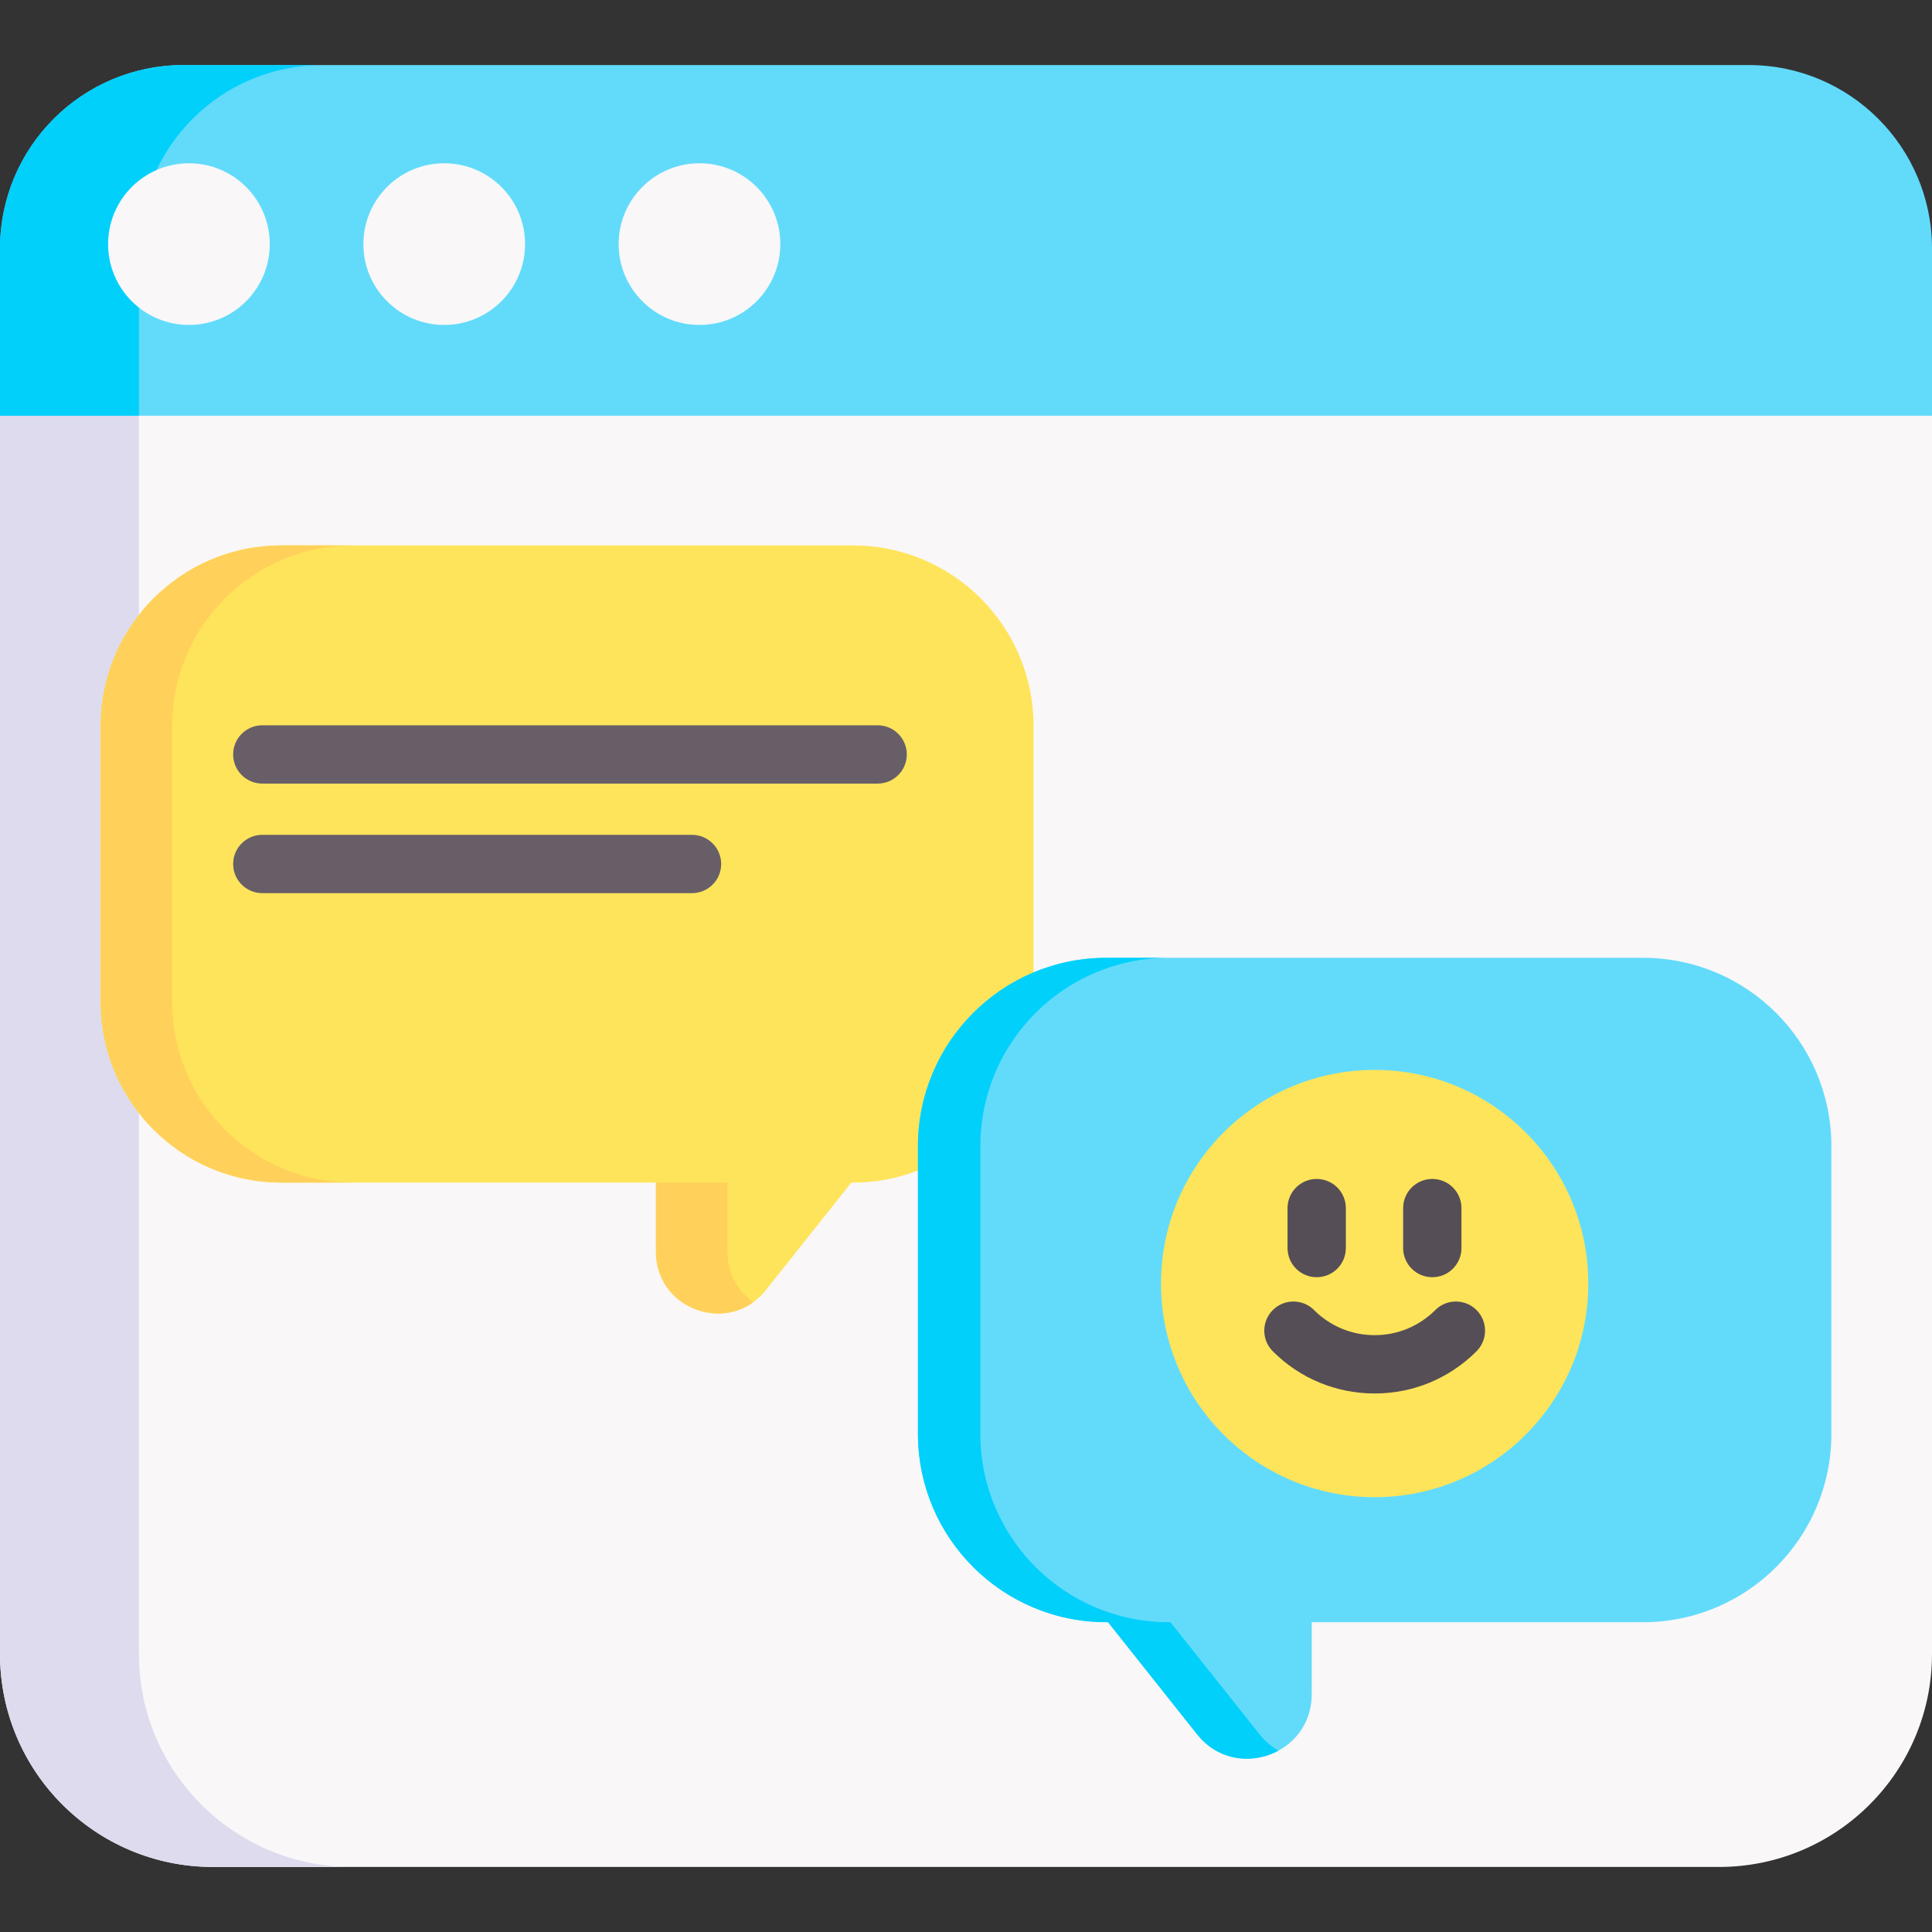
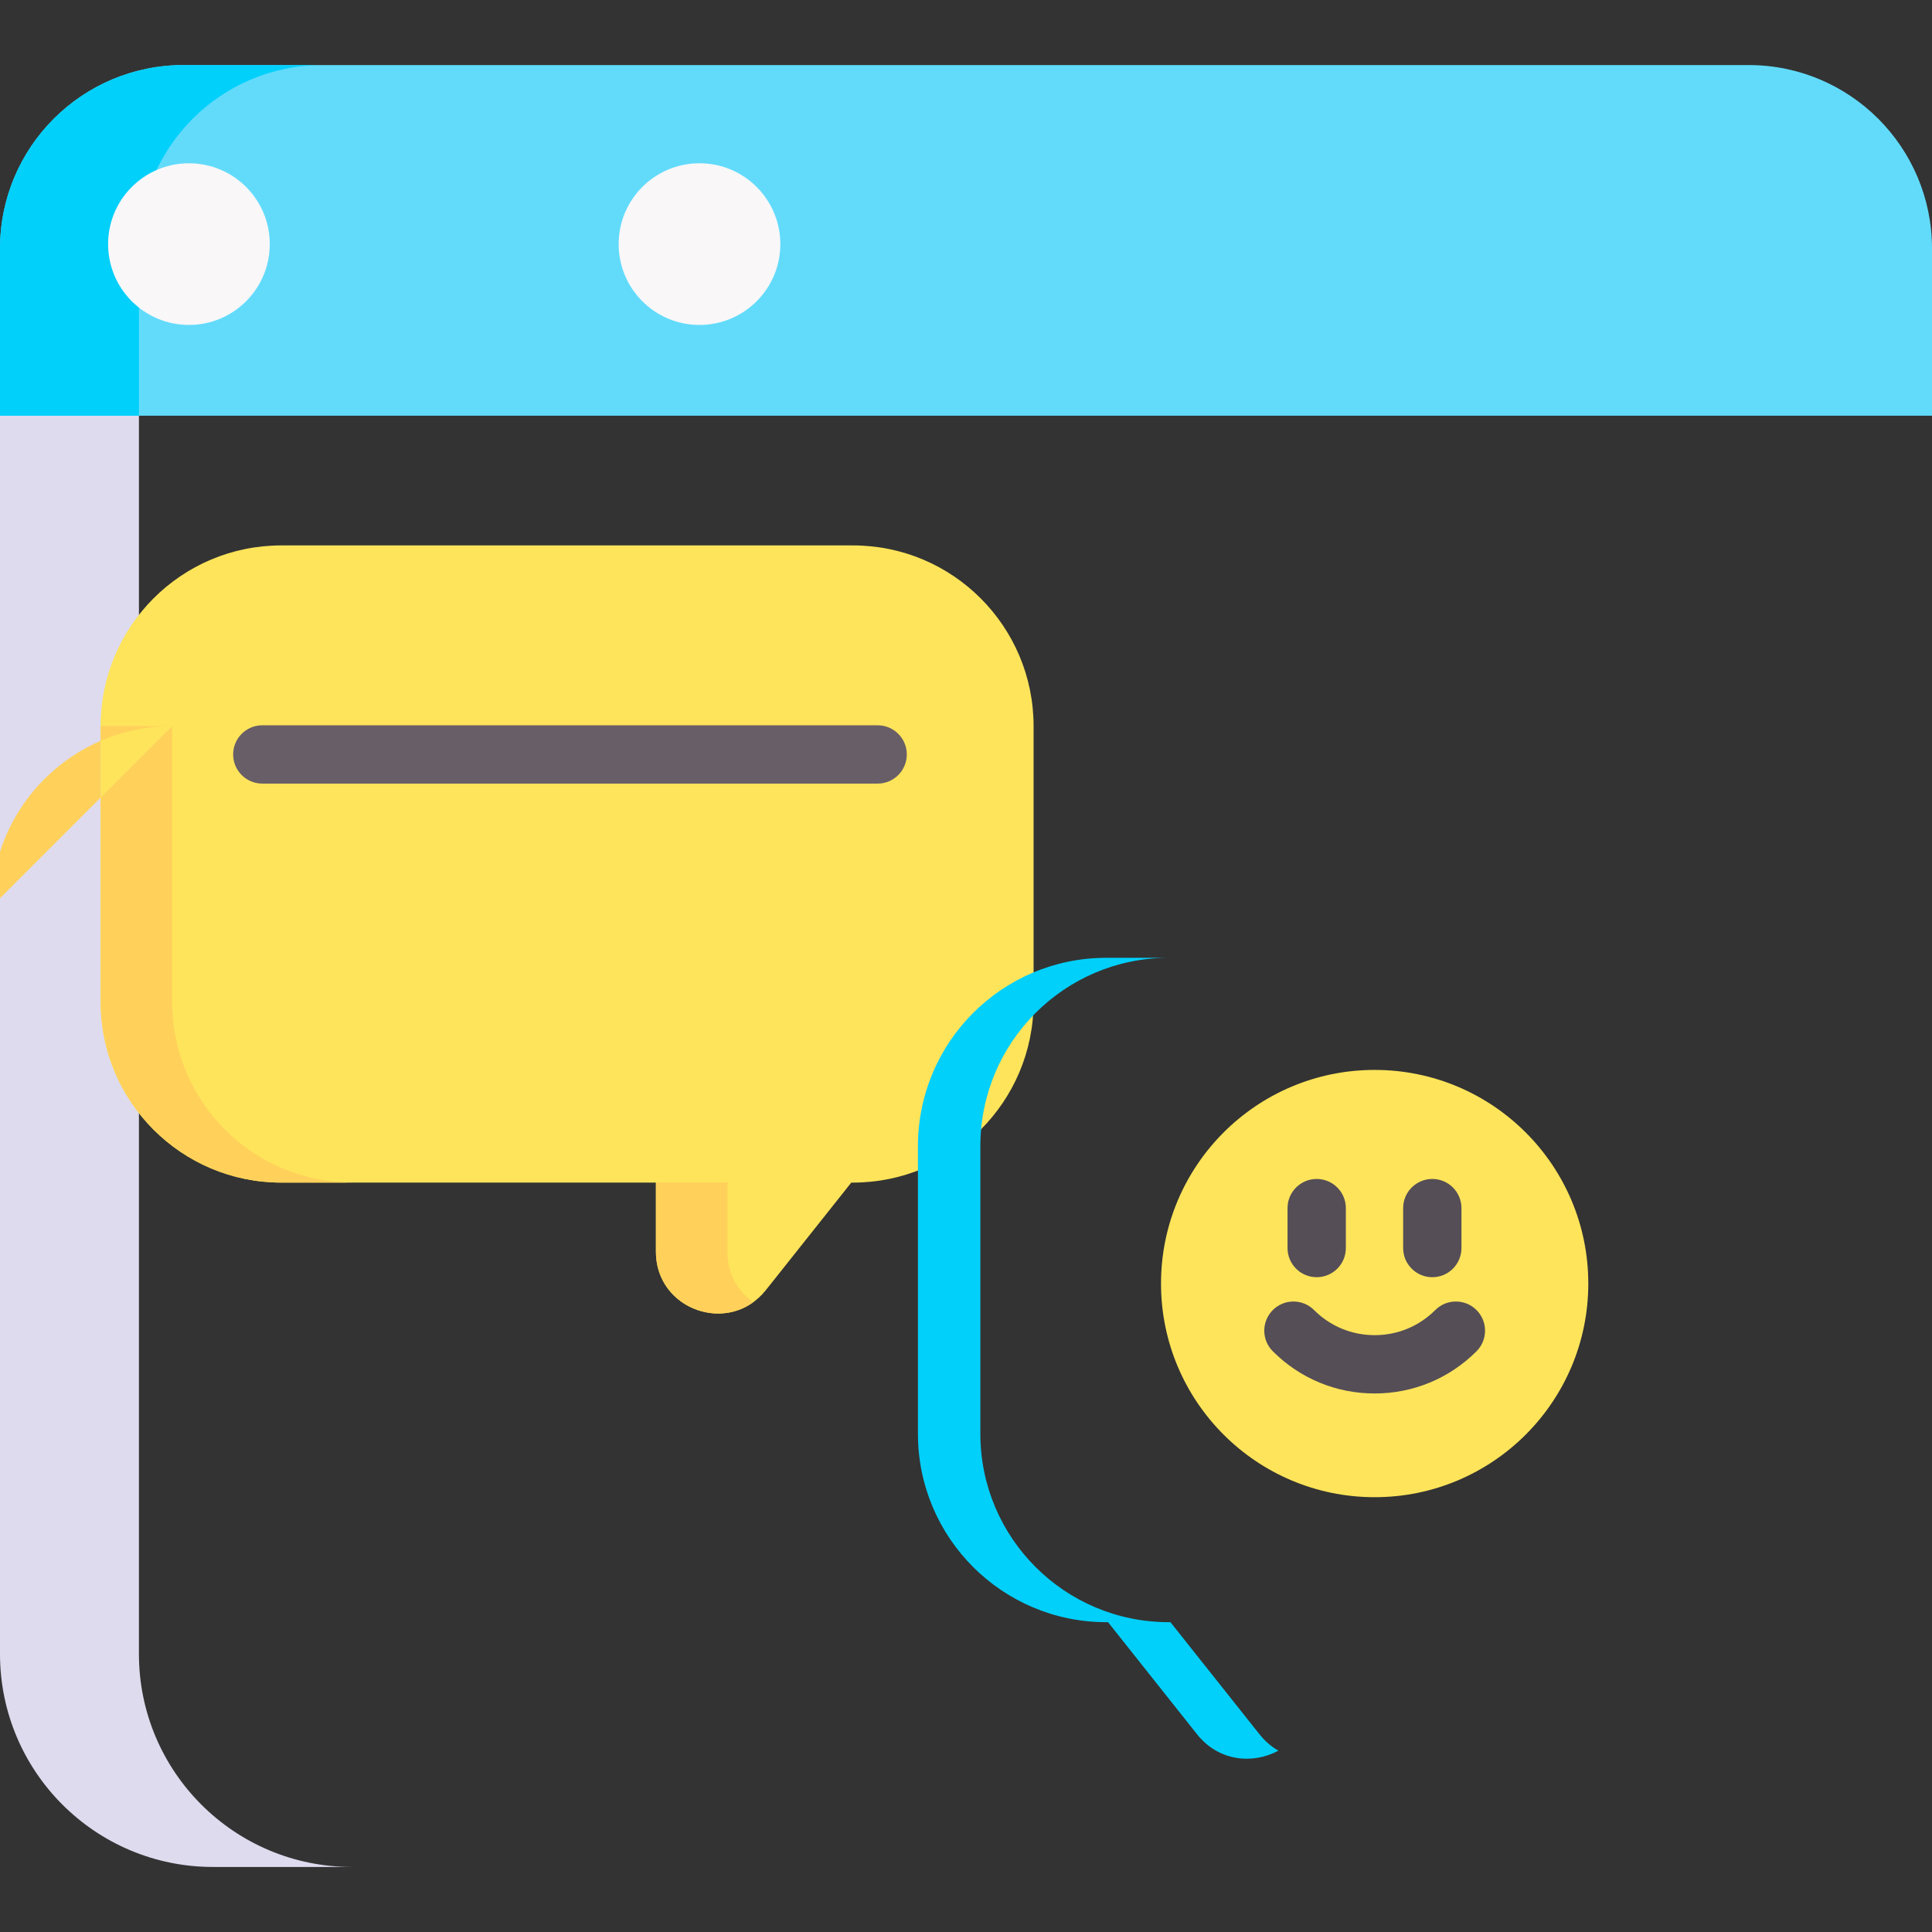
<svg xmlns="http://www.w3.org/2000/svg" id="Capa_1" height="512" viewBox="0 0 512 512" width="512">
  <rect x="0" y="0" width="512" height="512" fill="#333333" stroke="none" />
  <g>
    <g>
-       <path d="m463.383 61.558h-414.766c-26.85 0-48.617 21.766-48.617 48.617v328.154c0 31.167 25.266 56.433 56.433 56.433h399.135c31.167 0 56.433-25.266 56.433-56.433v-328.154c-.001-26.851-21.768-48.617-48.618-48.617z" fill="#f9f7f8" />
      <path d="m93.252 494.763h-36.819c-31.163 0-56.433-25.271-56.433-56.434v-328.16c0-26.847 21.768-48.614 48.614-48.614h36.819c-26.846 0-48.614 21.768-48.614 48.614v328.16c0 31.163 25.27 56.434 56.433 56.434z" fill="#dedbee" />
      <path d="m511.999 65.854v44.315h-511.992v-44.315c0-26.853 21.764-48.616 48.616-48.616h414.759c26.853-.001 48.617 21.763 48.617 48.616z" fill="#62dbfb" />
      <path d="m85.433 17.24c-26.857 0-48.614 21.768-48.614 48.614v44.318h-36.819v-44.317c0-26.847 21.757-48.615 48.614-48.615z" fill="#01d0fb" />
      <g fill="#f9f7f8">
        <circle cx="50.072" cy="64.691" r="21.422" />
-         <circle cx="117.723" cy="64.691" r="21.422" />
        <circle cx="185.373" cy="64.691" r="21.422" />
      </g>
    </g>
    <g>
      <g>
        <path d="m226.024 144.54h-151.471c-26.447 0-47.886 21.439-47.886 47.886v73.087c0 26.447 21.439 47.886 47.886 47.886h99.271v18.323c0 15.478 19.515 22.285 29.142 10.166l22.629-28.489h.429c26.447 0 47.886-21.439 47.886-47.886v-73.087c0-26.447-21.44-47.886-47.886-47.886z" fill="#fee45a" />
        <g fill="#ffd15b">
-           <path d="m45.622 192.427v73.085c0 26.446 21.443 47.883 47.89 47.883h-18.955c-26.446 0-47.89-21.437-47.89-47.883v-73.085c0-26.446 21.443-47.89 47.89-47.89h18.955c-26.447.001-47.89 21.444-47.89 47.89z" />
+           <path d="m45.622 192.427v73.085c0 26.446 21.443 47.883 47.89 47.883h-18.955c-26.446 0-47.89-21.437-47.89-47.883v-73.085h18.955c-26.447.001-47.89 21.444-47.89 47.89z" />
          <path d="m199.662 345.079c-10.18 7.411-25.838.508-25.838-13.357v-18.326h18.955v18.326c0 5.906 2.836 10.547 6.883 13.357z" />
        </g>
      </g>
      <g>
-         <path d="m293.194 253.831h142.208c27.576 0 49.931 22.355 49.931 49.931v76.208c0 27.576-22.355 49.931-49.931 49.931h-87.778v19.106c0 16.139-20.348 23.237-30.386 10.6l-23.596-29.706h-.448c-27.576 0-49.931-22.355-49.931-49.931v-76.208c0-27.576 22.355-49.931 49.931-49.931z" fill="#62dbfb" />
        <path d="m338.794 463.944c-6.744 3.654-15.831 2.873-21.557-4.338l-23.594-29.71h-.453c-27.576 0-49.928-22.352-49.928-49.928v-76.213c0-27.576 22.352-49.928 49.928-49.928h16.543c-27.576 0-49.928 22.352-49.928 49.928v76.213c0 27.576 22.352 49.928 49.928 49.928h.446l23.601 29.71c1.479 1.863 3.187 3.299 5.014 4.338z" fill="#01d0fb" />
      </g>
      <path d="m232.586 207.661h-163.074c-4.267 0-7.726-3.459-7.726-7.726s3.459-7.726 7.726-7.726h163.074c4.267 0 7.726 3.459 7.726 7.726s-3.459 7.726-7.726 7.726z" fill="#685e68" />
-       <path d="m183.391 236.693h-113.879c-4.267 0-7.726-3.459-7.726-7.726s3.459-7.726 7.726-7.726h113.879c4.267 0 7.726 3.459 7.726 7.726s-3.459 7.726-7.726 7.726z" fill="#685e68" />
      <circle cx="364.298" cy="340.155" fill="#fee45a" r="56.616" />
      <g fill="#554e56">
        <path d="m364.298 369.285c-10.195 0-19.78-3.97-26.988-11.179-3.018-3.018-3.018-7.909 0-10.927 3.017-3.017 7.909-3.018 10.927 0 4.29 4.29 9.994 6.653 16.062 6.653s11.772-2.363 16.062-6.653c3.017-3.017 7.909-3.018 10.927 0 3.018 3.017 3.018 7.909 0 10.927-7.211 7.209-16.795 11.179-26.99 11.179z" />
        <path d="m348.936 338.473c-4.267 0-7.726-3.459-7.726-7.726v-10.584c0-4.267 3.459-7.726 7.726-7.726s7.726 3.459 7.726 7.726v10.584c0 4.267-3.459 7.726-7.726 7.726z" />
        <path d="m379.574 338.473c-4.267 0-7.726-3.459-7.726-7.726v-10.584c0-4.267 3.459-7.726 7.726-7.726s7.726 3.459 7.726 7.726v10.584c.001 4.267-3.458 7.726-7.726 7.726z" />
      </g>
    </g>
  </g>
</svg>